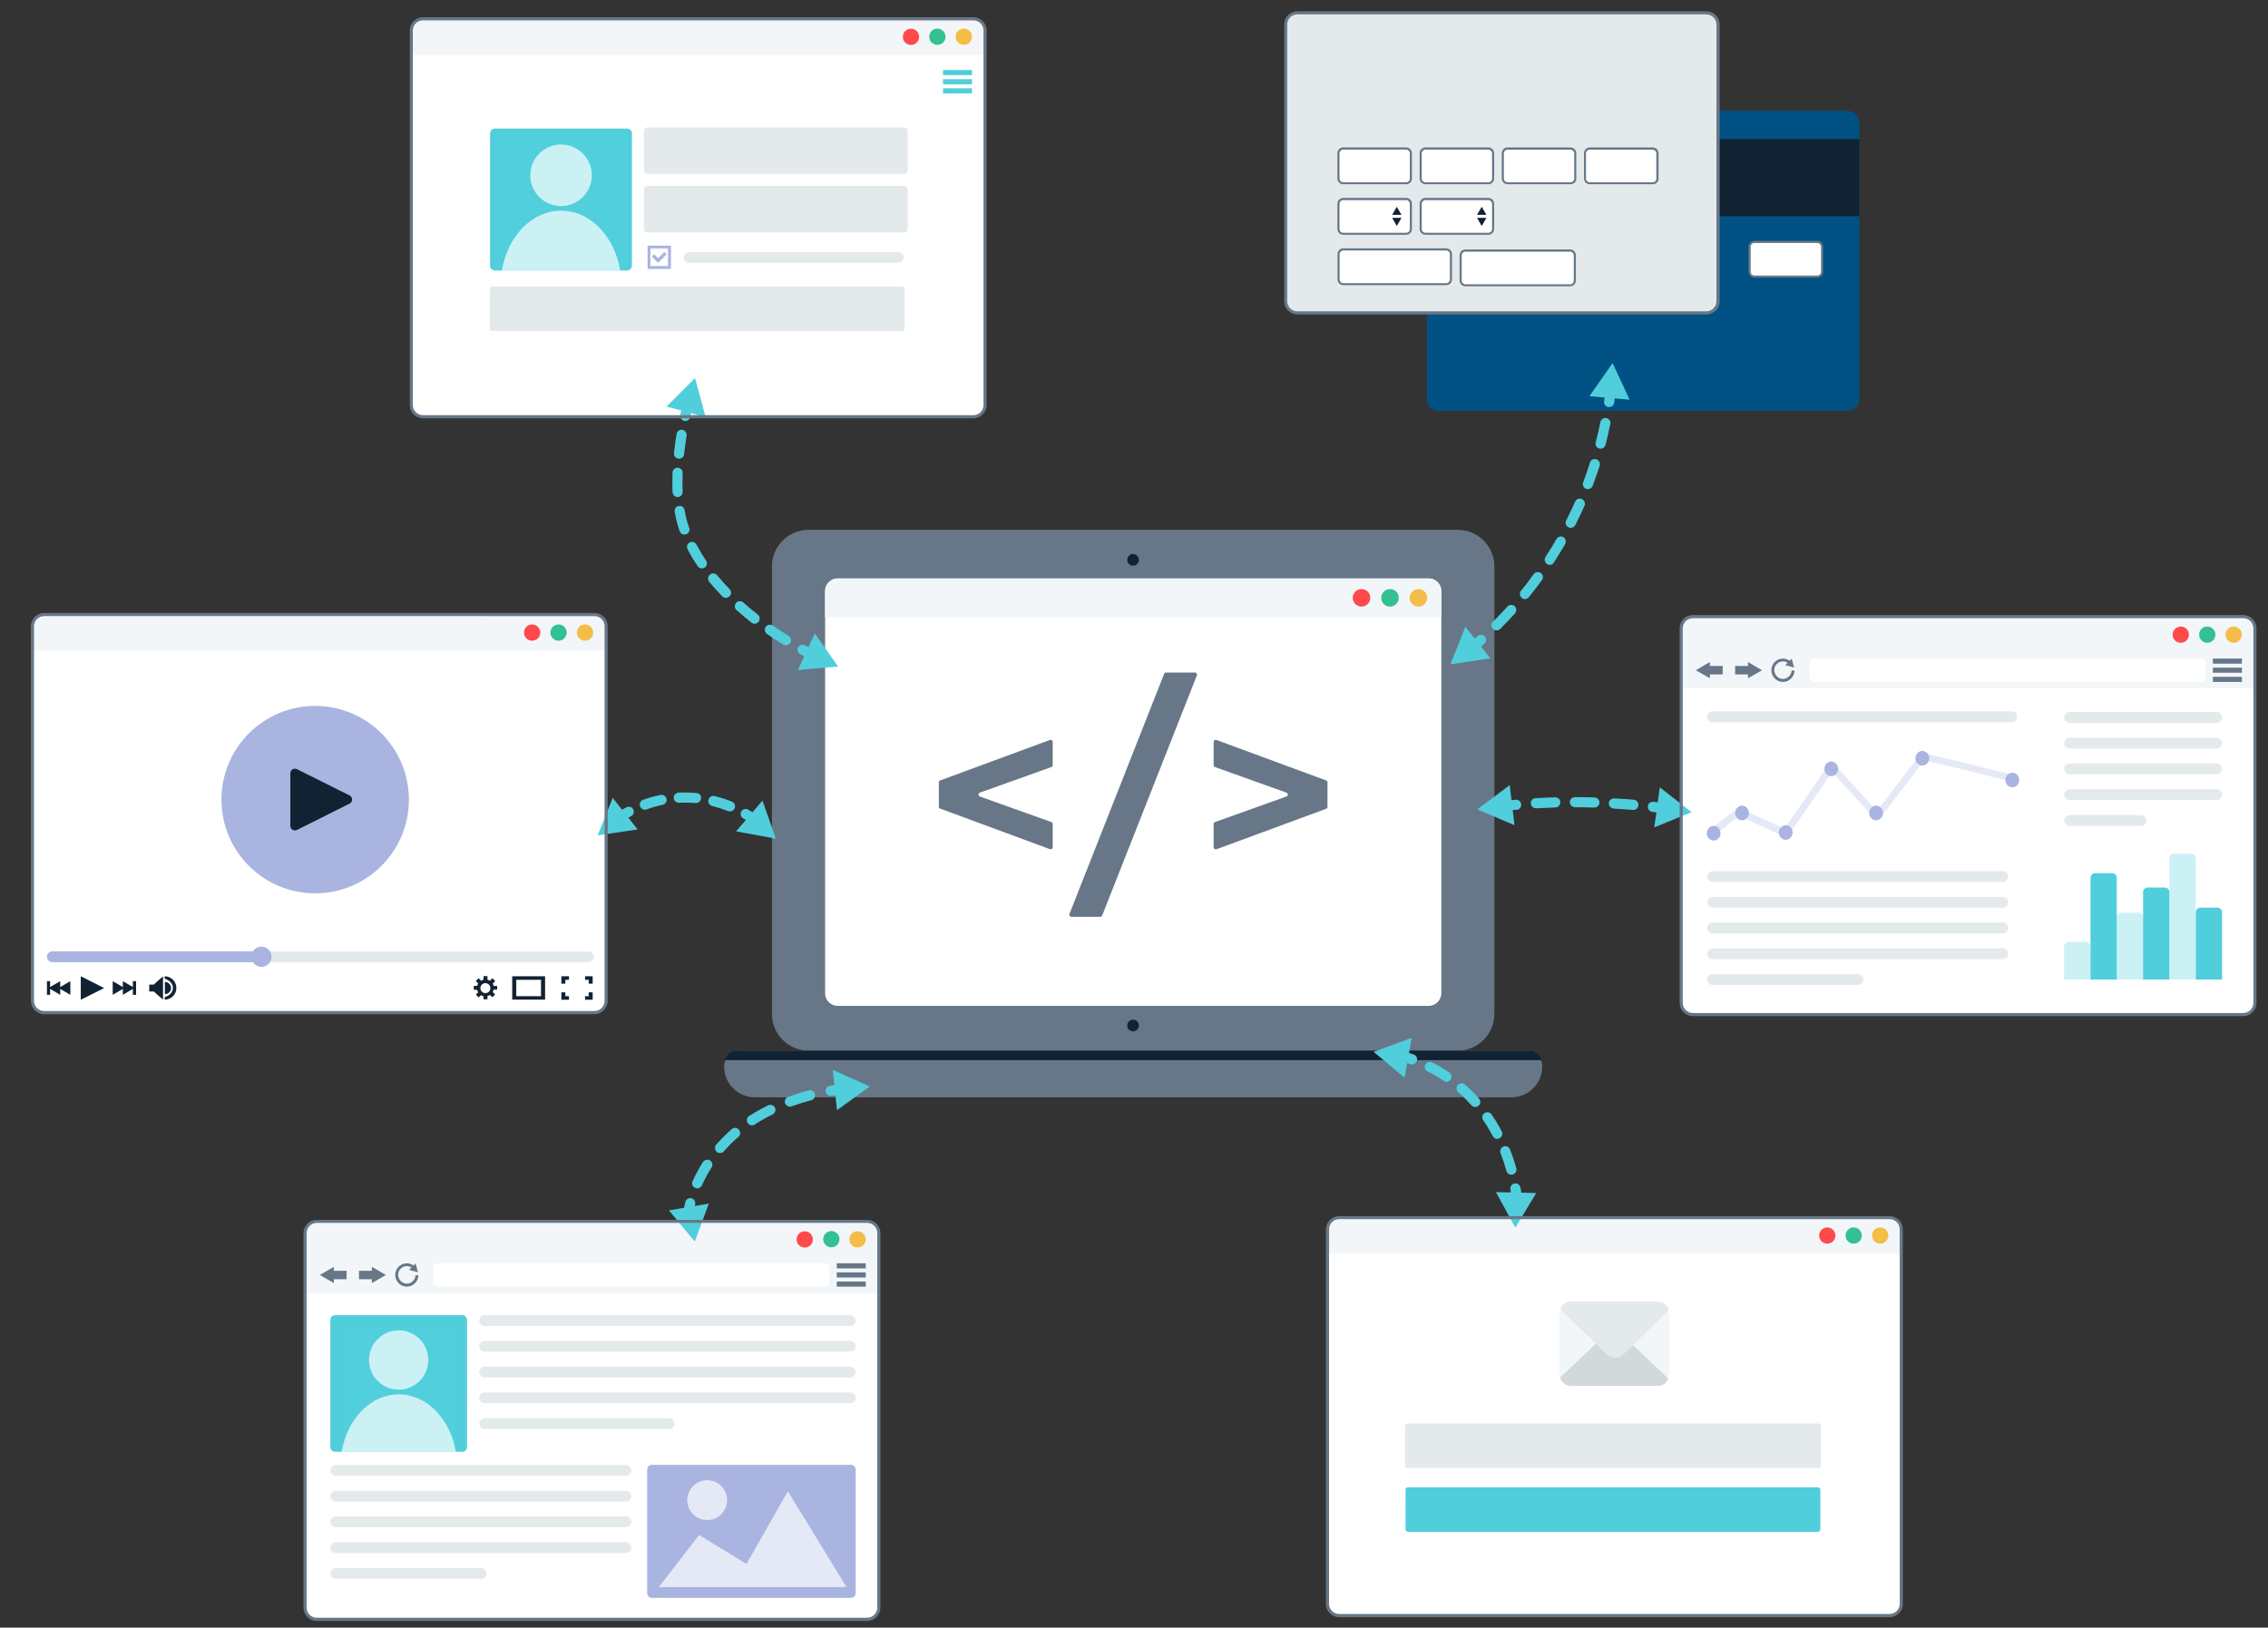
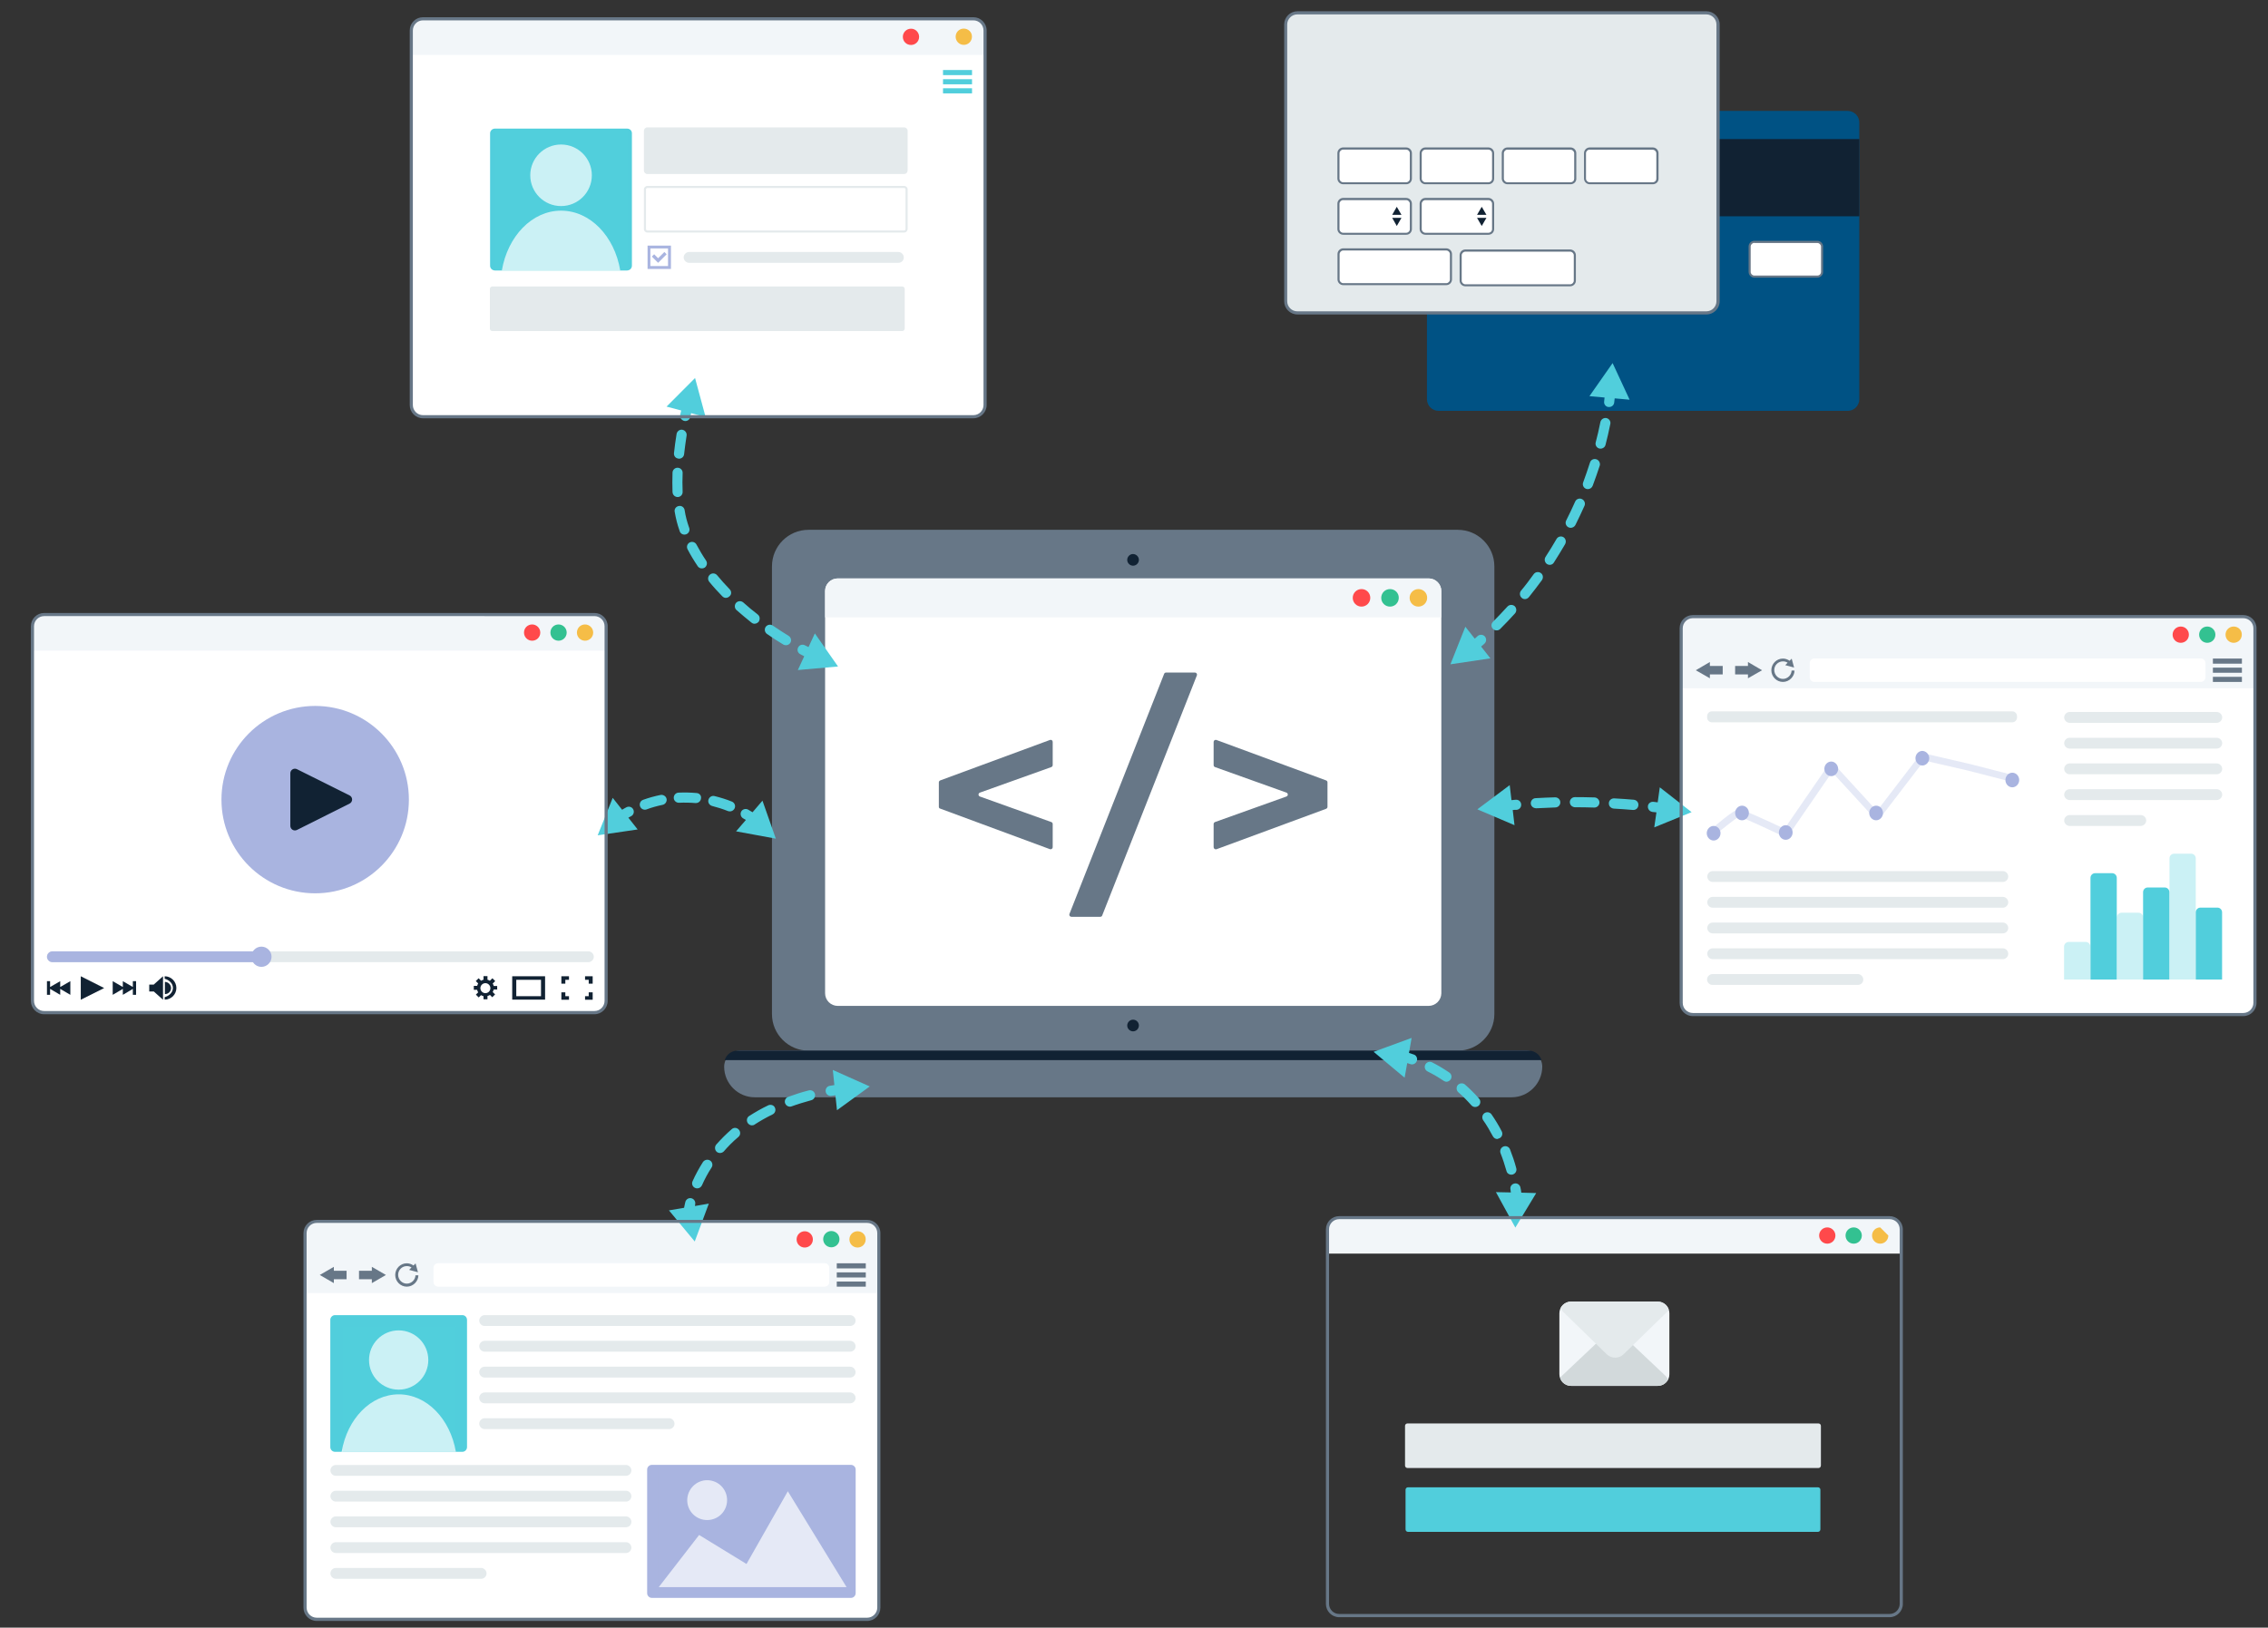
<svg xmlns="http://www.w3.org/2000/svg" version="1.1" id="Layer_1" x="0px" y="0px" viewBox="0 0 2173.2 1560" style="enable-background:new 0 0 2173.2 1560;" xml:space="preserve">
  <rect x="0" y="0" width="2173.2" height="1560" fill="#333333" stroke="none" />
  <style type="text/css">
	.st0{fill:#FFFFFF;}
	.st1{fill:#677787;}
	.st2{fill:#F2F6F9;}
	.st3{fill:#FF494B;}
	.st4{fill:#33C191;}
	.st5{fill:#F5BD47;}
	.st6{fill:#112233;}
	.st7{fill:#E4EAEC;}
	.st8{fill:#A9B4E0;}
	.st9{opacity:0.3;fill:#A9B4E0;}
	.st10{opacity:0.3;fill:#51CEDC;enable-background:new    ;}
	.st11{fill:#51CEDC;}
	.st12{fill:#005284;}
	.st13{opacity:0.3;fill:#A9B4E0;enable-background:new    ;}
	.st14{fill:#D2D9DB;}
</style>
  <g>
    <g>
      <g>
        <path class="st0" d="M569.6,970.6H42.3c-6.2,0-11.2-5-11.2-11.2V600.2c0-6.2,5-11.2,11.2-11.2h527.3c6.2,0,11.2,5,11.2,11.2v359     C580.8,965.5,575.8,970.6,569.6,970.6z" />
        <path class="st1" d="M569.6,971.1H42.3c-6.5,0-11.7-5.3-11.7-11.7V600.2c0-6.5,5.3-11.7,11.7-11.7h527.3     c6.5,0,11.7,5.3,11.7,11.7v359C581.3,965.8,576.1,971.1,569.6,971.1z M42.3,589.5c-5.9,0-10.7,4.8-10.7,10.7v359.1     c0,5.9,4.8,10.7,10.7,10.7h527.3c5.9,0,10.7-4.9,10.7-10.8v-359c0-5.9-4.8-10.7-10.7-10.7H42.3z" />
      </g>
      <path class="st2" d="M569.6,589H42.3c-6.2,0-11.2,5-11.2,11.2v23.4h549.8v-23.4C580.8,594.1,575.8,589,569.6,589z" />
      <path class="st3" d="M517.7,606.3c0,4.4-3.5,7.8-7.8,7.8s-7.8-3.5-7.8-7.8c0-4.4,3.5-7.8,7.8-7.8S517.7,602.1,517.7,606.3z" />
      <path class="st4" d="M535.2,598.5c-4.4,0-7.8,3.5-7.8,7.8c0,4.4,3.5,7.8,7.8,7.8s7.8-3.5,7.8-7.8    C543,602.1,539.6,598.5,535.2,598.5z" />
      <path class="st5" d="M560.6,598.5c-4.4,0-7.8,3.5-7.8,7.8c0,4.4,3.5,7.8,7.8,7.8s7.8-3.5,7.8-7.8    C568.4,602.1,564.9,598.5,560.6,598.5z" />
      <g>
        <polygon class="st6" points="67.4,940.4 57.7,946 57.7,940.4 48,946 48,940.4 45,940.4 45,953.5 48,953.5 48,947.8 57.7,953.5      57.7,947.8 67.4,953.5    " />
        <polygon class="st6" points="127.3,940.4 127.3,946 117.7,940.4 117.7,946 108,940.4 108,953.5 117.7,947.8 117.7,953.5      127.3,947.8 127.3,953.5 130.4,953.5 130.4,940.4    " />
        <polygon class="st6" points="77.4,935.7 99.8,947 77.4,958.2    " />
        <path class="st6" d="M147.4,943.6l8.8-7.9v8.2v6.1v8.2l-8.8-7.9l0,0h-4.4v-6.6h4.4V943.6z M158,941.1v11.7c3.3,0,5.9-2.6,5.9-5.9     C163.8,943.7,161.1,941.1,158,941.1z M157.8,935.7v2.4c4.6,1.2,7.9,4.7,7.9,8.8c0,4.1-3.4,7.6-7.9,8.8v2.4     c6.2,0,11.2-5,11.2-11.2C169,940.8,164,935.7,157.8,935.7z" />
        <path class="st6" d="M490.8,935.7v22.4h31.5v-22.4H490.8z M518.4,954.8h-23.7v-15.7h23.7V954.8z" />
        <path class="st6" d="M537.9,935.7h7.3v3.4h-3.5v3.7h-3.8V935.7z M564.1,954.8h-3.5v3.4h7.3v-7.1h-3.8V954.8z M560.6,935.7v3.4     h3.5v3.7h3.8v-7.1H560.6z M541.7,951.1h-3.8v7.1h7.3v-3.4h-3.5V951.1z" />
        <path class="st6" d="M476.4,948.8V945h-3.3c-0.2-0.8-0.5-1.6-1-2.3l2.4-2.4l-2.7-2.7l-2.4,2.4c-0.7-0.4-1.4-0.8-2.3-1v-3.4h-3.8     v3.4c-0.9,0.2-1.6,0.5-2.3,1l-2.4-2.4l-2.7,2.7l2.3,2.3c-0.4,0.8-0.8,1.5-1,2.3H454v3.8h3.2c0.2,0.9,0.5,1.6,1,2.4l-2.2,2.2     l2.7,2.7l2.2-2.2c0.8,0.4,1.5,0.8,2.4,1v3h3.8v-3.2c0.9-0.2,1.6-0.5,2.4-1l2.2,2.2l2.7-2.7l-2.3-2.3c0.4-0.8,0.8-1.5,1-2.4h3.4     V948.8z M465.1,951.9c-2.6,0-4.8-2.2-4.8-4.8s2.2-4.8,4.8-4.8s4.8,2.2,4.8,4.8S467.8,951.9,465.1,951.9z" />
      </g>
      <path class="st7" d="M563.6,922.2H50.2c-2.8,0-5.2-2.4-5.2-5.2l0,0c0-2.8,2.4-5.2,5.2-5.2h513.6c2.8,0,5.2,2.4,5.2,5.2l0,0    C569,919.8,566.6,922.2,563.6,922.2z" />
      <path class="st8" d="M251.3,922.2H50.2c-2.8,0-5.2-2.4-5.2-5.2l0,0c0-2.8,2.4-5.2,5.2-5.2h201.1c2.8,0,5.2,2.4,5.2,5.2l0,0    C256.5,919.8,254.3,922.2,251.3,922.2z" />
      <path class="st8" d="M260.2,917c0,5.3-4.4,9.7-9.7,9.7s-9.7-4.4-9.7-9.7s4.4-9.7,9.7-9.7S260.2,911.7,260.2,917z" />
      <ellipse class="st8" cx="302" cy="766.4" rx="89.8" ry="89.8" />
      <path class="st6" d="M284.5,737.2l50.5,25.2c3.2,1.6,3.2,6.2,0,7.8l-50.5,25.3c-2.9,1.4-6.3-0.7-6.3-3.9v-50.5    C278.2,737.9,281.6,735.8,284.5,737.2z" />
    </g>
    <g>
      <path class="st0" d="M2149.5,972.4h-527.4c-6.2,0-11.2-5-11.2-11.2v-359c0-6.2,5-11.2,11.2-11.2h527.4c6.2,0,11.2,5,11.2,11.2v359    C2160.7,967.4,2155.7,972.4,2149.5,972.4z" />
      <path class="st2" d="M2149.5,591h-527.4c-6.2,0-11.2,5-11.2,11.2v23.4h549.8v-23.4C2160.7,596.1,2155.7,591,2149.5,591z" />
      <path class="st3" d="M2097.4,608.3c0,4.4-3.5,7.8-7.8,7.8c-4.4,0-7.8-3.5-7.8-7.8s3.5-7.8,7.8-7.8    C2093.9,600.5,2097.4,603.9,2097.4,608.3z" />
      <path class="st4" d="M2115,600.5c-4.4,0-7.8,3.5-7.8,7.8s3.5,7.8,7.8,7.8c4.4,0,7.8-3.5,7.8-7.8S2119.3,600.5,2115,600.5z" />
      <path class="st5" d="M2140.3,600.5c-4.4,0-7.8,3.5-7.8,7.8s3.5,7.8,7.8,7.8c4.4,0,7.8-3.5,7.8-7.8    C2148.2,603.9,2144.7,600.5,2140.3,600.5z" />
      <rect x="1610.9" y="625.1" class="st2" width="549.8" height="34.6" />
      <path class="st0" d="M2108.8,653.6h-370.2c-2.5,0-4.5-2-4.5-4.5v-13.5c0-2.5,2-4.5,4.5-4.5h370.2c2.5,0,4.5,2,4.5,4.5v13.5    C2113.2,651.5,2111.3,653.6,2108.8,653.6z" />
      <g>
        <path class="st1" d="M1716.7,642.6c0,4.2-3.7,8.1-8.3,8.1c-4.6,0-8.3-3.9-8.3-8.5s3.7-8.3,8.3-8.3c1.6,0,3.2,0.4,4.5,1.3     l-2.3,2.3l8.5,2.3l-2.3-8.5l-2,2c-1.9-1.3-4.1-2.1-6.4-2.1c-6.1,0-11.1,5-11.1,11.2c0,6.1,5,11.2,11.1,11.2     c6.1,0,11.1-5.2,11.1-10.9h-2.8V642.6z" />
        <polygon class="st1" points="1624.9,642.4 1638.4,650.1 1638.4,646.4 1650.7,646.4 1650.7,638.3 1638.4,638.3 1638.4,634.5         " />
        <polygon class="st1" points="1688.4,642.4 1674.9,634.5 1674.9,638.3 1662.6,638.3 1662.6,646.4 1674.9,646.4 1674.9,650.1         " />
        <g>
          <rect x="2120.4" y="631.2" class="st1" width="27.8" height="4.9" />
          <rect x="2120.4" y="639.9" class="st1" width="27.8" height="4.9" />
          <rect x="2120.4" y="648.7" class="st1" width="27.8" height="4.9" />
        </g>
      </g>
      <path class="st7" d="M1928.2,692.3h-287.9c-2.5,0-4.5-2.1-4.5-4.5v-1.5c0-2.5,2.1-4.5,4.5-4.5h287.9c2.5,0,4.5,2.1,4.5,4.5v1.5    C1932.7,690.3,1930.6,692.3,1928.2,692.3z" />
      <path class="st9" d="M1711,802.2c-0.4,0-1-0.1-1.4-0.3c-15.7-7.4-38.8-18-43.1-19.3c-3,1.4-14.7,10.7-24.2,18.7    c-1.4,1.2-3.5,1-4.6-0.4c-1.2-1.4-1-3.6,0.4-4.8c23.7-20.5,27-20.5,28.2-20.5c3.2,0,24.8,9.9,43.6,18.7l42.4-61.6    c0.5-0.9,1.4-1.3,2.5-1.4c1-0.1,2,0.3,2.6,1.1l41.1,44.9l41.4-54.1c0.8-1,2.1-1.5,3.3-1.2l43.7,10.1l43.8,11.2    c1.7,0.4,2.8,2.3,2.4,4c-0.4,1.9-2.2,2.9-4,2.4l-43.7-11.2l-41.6-9.6l-42.5,55.5c-0.5,0.8-1.5,1.2-2.4,1.3c-1,0-1.9-0.3-2.5-1.1    l-40.9-44.6l-41.6,60.5C1713,801.8,1711.9,802.2,1711,802.2z" />
      <g>
        <g>
          <path class="st8" d="M1648.6,798.6c0,3.8-3,7-6.6,7s-6.6-3.2-6.6-7s3-7,6.6-7S1648.6,794.7,1648.6,798.6z" />
          <path class="st8" d="M1675.8,779.2c0,3.8-3,7-6.6,7c-3.7,0-6.6-3.2-6.6-7s3-7,6.6-7C1672.8,772.2,1675.8,775.2,1675.8,779.2z" />
          <path class="st8" d="M1717.7,797.9c0,3.8-3,7-6.6,7c-3.7,0-6.6-3.2-6.6-7c0-3.8,3-7,6.6-7      C1714.7,790.9,1717.7,794.1,1717.7,797.9z" />
          <path class="st8" d="M1761.3,736.9c0,3.8-3,7-6.6,7c-3.7,0-6.6-3.2-6.6-7c0-3.8,3-7,6.6-7      C1758.2,729.9,1761.3,733.1,1761.3,736.9z" />
          <path class="st8" d="M1804.3,779.2c0,3.8-3,7-6.6,7s-6.6-3.2-6.6-7s3-7,6.6-7S1804.3,775.2,1804.3,779.2z" />
          <path class="st8" d="M1848.6,726.7c0,3.8-3,7-6.6,7c-3.7,0-6.6-3.2-6.6-7s3-7,6.6-7C1845.5,719.8,1848.6,722.9,1848.6,726.7z" />
          <path class="st8" d="M1934.8,747.6c0,3.8-3,7-6.6,7c-3.7,0-6.6-3.2-6.6-7s3-7,6.6-7C1931.8,740.6,1934.8,743.7,1934.8,747.6z" />
        </g>
      </g>
      <g>
        <g>
          <path class="st7" d="M1919.1,845.3h-278c-2.8,0-5.2-2.4-5.2-5.2l0,0c0-2.8,2.4-5.2,5.2-5.2h278c2.8,0,5.2,2.4,5.2,5.2l0,0      C1924.3,843,1921.9,845.3,1919.1,845.3z" />
          <path class="st7" d="M1919.1,870h-278c-2.8,0-5.2-2.4-5.2-5.2l0,0c0-2.8,2.4-5.2,5.2-5.2h278c2.8,0,5.2,2.4,5.2,5.2l0,0      C1924.3,867.6,1921.9,870,1919.1,870z" />
          <path class="st7" d="M1919.1,894.6h-278c-2.8,0-5.2-2.4-5.2-5.2l0,0c0-2.8,2.4-5.2,5.2-5.2h278c2.8,0,5.2,2.4,5.2,5.2l0,0      C1924.3,892.3,1921.9,894.6,1919.1,894.6z" />
          <path class="st7" d="M1919.1,919.3h-278c-2.8,0-5.2-2.4-5.2-5.2l0,0c0-2.8,2.4-5.2,5.2-5.2h278c2.8,0,5.2,2.4,5.2,5.2l0,0      C1924.3,917,1921.9,919.3,1919.1,919.3z" />
          <path class="st7" d="M1780.2,944h-139.3c-2.8,0-5.2-2.4-5.2-5.2l0,0c0-2.8,2.4-5.2,5.2-5.2h139.3c2.8,0,5.2,2.4,5.2,5.2l0,0      C1785.5,941.6,1783.2,944,1780.2,944z" />
        </g>
      </g>
      <g>
        <g>
          <path class="st7" d="M2124.1,692.8h-141c-2.8,0-5.2-2.4-5.2-5.2l0,0c0-2.8,2.4-5.2,5.2-5.2h141c2.8,0,5.2,2.4,5.2,5.2l0,0      C2129.3,690.4,2126.9,692.8,2124.1,692.8z" />
          <path class="st7" d="M2124.1,717.5h-141c-2.8,0-5.2-2.4-5.2-5.2l0,0c0-2.8,2.4-5.2,5.2-5.2h141c2.8,0,5.2,2.4,5.2,5.2l0,0      C2129.3,715.1,2126.9,717.5,2124.1,717.5z" />
          <path class="st7" d="M2124.1,742.1h-141c-2.8,0-5.2-2.4-5.2-5.2l0,0c0-2.8,2.4-5.2,5.2-5.2h141c2.8,0,5.2,2.4,5.2,5.2l0,0      C2129.3,739.8,2126.9,742.1,2124.1,742.1z" />
          <path class="st7" d="M2124.1,766.8h-141c-2.8,0-5.2-2.4-5.2-5.2l0,0c0-2.8,2.4-5.2,5.2-5.2h141c2.8,0,5.2,2.4,5.2,5.2l0,0      C2129.3,764.4,2126.9,766.8,2124.1,766.8z" />
          <path class="st7" d="M2051.3,791.6h-68.2c-2.8,0-5.2-2.4-5.2-5.2l0,0c0-2.8,2.4-5.2,5.2-5.2h68.2c2.8,0,5.2,2.4,5.2,5.2l0,0      C2056.5,789.2,2054.1,791.6,2051.3,791.6z" />
        </g>
      </g>
      <g>
        <g>
          <path class="st10" d="M2104.1,938.8h-25.3V822.7c0-2.5,2-4.5,4.5-4.5h16.2c2.5,0,4.5,2,4.5,4.5v116.1H2104.1z" />
          <path class="st10" d="M2003.1,938.8h-25.3v-31.5c0-2.5,2-4.5,4.5-4.5h16.2c2.5,0,4.5,2,4.5,4.5v31.5H2003.1z" />
          <path class="st10" d="M2053.7,938.8h-25.3v-59.5c0-2.5,2-4.5,4.5-4.5h16.2c2.5,0,4.5,2,4.5,4.5v59.5H2053.7z" />
        </g>
      </g>
      <g>
        <path class="st11" d="M2028.4,938.8h-25.3v-97.4c0-2.5,2-4.5,4.5-4.5h16.2c2.5,0,4.5,2,4.5,4.5v97.4H2028.4z" />
        <path class="st11" d="M2078.8,938.8h-25.3v-83.7c0-2.5,2-4.5,4.5-4.5h16.2c2.5,0,4.5,2,4.5,4.5v83.7H2078.8z" />
        <path class="st11" d="M2129.3,938.8h-25.3v-64.4c0-2.5,2-4.5,4.5-4.5h16.2c2.5,0,4.5,2,4.5,4.5v64.4H2129.3z" />
      </g>
    </g>
    <g>
      <path class="st0" d="M932.7,399.4H405.3c-6.2,0-11.2-5-11.2-11.2v-359c0-6.2,5-11.2,11.2-11.2h527.4c6.2,0,11.2,5,11.2,11.2v359    C943.9,394.4,938.9,399.4,932.7,399.4z" />
      <path class="st2" d="M932.7,18H405.3c-6.2,0-11.2,5-11.2,11.2v23.4h549.8V29.2C943.9,23.1,938.9,18,932.7,18z" />
      <path class="st3" d="M880.7,35.3c0,4.4-3.5,7.8-7.8,7.8c-4.4,0-7.8-3.5-7.8-7.8s3.5-7.8,7.8-7.8C877.1,27.4,880.7,31,880.7,35.3z" />
-       <path class="st4" d="M898.2,27.4c-4.4,0-7.8,3.5-7.8,7.8s3.5,7.8,7.8,7.8c4.4,0,7.8-3.5,7.8-7.8C906.1,31,902.5,27.4,898.2,27.4z" />
      <path class="st5" d="M923.5,27.4c-4.4,0-7.8,3.5-7.8,7.8s3.5,7.8,7.8,7.8c4.4,0,7.8-3.5,7.8-7.8C931.5,31,927.9,27.4,923.5,27.4z" />
      <g>
        <rect x="903.6" y="67.1" class="st11" width="27.8" height="4.9" />
        <rect x="903.6" y="75.9" class="st11" width="27.8" height="4.9" />
        <rect x="903.6" y="84.6" class="st11" width="27.8" height="4.9" />
      </g>
      <g>
        <path class="st7" d="M866.4,165.8H620.3c-1.2,0-2.3-1-2.3-2.3v-38.1c0-1.2,1-2.3,2.3-2.3h246.1c1.2,0,2.3,1,2.3,2.3v38.1     C868.5,164.9,867.6,165.8,866.4,165.8z" />
        <path class="st7" d="M866.4,166.8H620.3c-1.8,0-3.3-1.5-3.3-3.3v-38.1c0-1.8,1.5-3.3,3.3-3.3h246.1c1.8,0,3.3,1.5,3.3,3.3v38.1     C869.5,165.5,868.1,166.8,866.4,166.8z M620.3,124.2c-0.8,0-1.3,0.7-1.3,1.3v38.1c0,0.8,0.7,1.3,1.3,1.3h246.1     c0.7,0,1.2-0.6,1.3-1.4l0-38c0-0.8-0.7-1.3-1.3-1.3H620.3z" />
      </g>
      <g>
-         <path class="st7" d="M866.4,221.9H620.3c-1.2,0-2.3-1-2.3-2.3v-38.1c0-1.2,1-2.3,2.3-2.3h246.1c1.2,0,2.3,1,2.3,2.3v38.1     C868.5,220.9,867.6,221.9,866.4,221.9z" />
        <path class="st7" d="M866.4,222.9H620.3c-1.8,0-3.3-1.5-3.3-3.3v-38.1c0-1.8,1.5-3.3,3.3-3.3h246.1c1.8,0,3.3,1.5,3.3,3.3v38.1     C869.5,221.6,868.1,222.9,866.4,222.9z M620.3,180.2c-0.8,0-1.3,0.7-1.3,1.3v38.1c0,0.8,0.7,1.3,1.3,1.3h246.1     c0.7,0,1.2-0.6,1.3-1.4l0-38c0-0.8-0.7-1.3-1.3-1.3H620.3z" />
      </g>
      <path class="st7" d="M864.6,317.3H471.7c-1.2,0-2.3-1-2.3-2.3v-38.1c0-1.2,1-2.3,2.3-2.3h392.9c1.2,0,2.3,1,2.3,2.3V315    C866.8,316.3,865.8,317.3,864.6,317.3z" />
      <path class="st8" d="M620.5,235.4v22.4h22.4v-22.4H620.5z M640.1,255h-16.9v-16.9h16.9V255z M630.6,251.9l-6-6l2.2-2.2l3.8,3.8    l6-6l2.2,2.2L630.6,251.9L630.6,251.9L630.6,251.9z" />
      <path class="st7" d="M860.8,251.9H660.3c-2.8,0-5.2-2.4-5.2-5.2l0,0c0-2.8,2.4-5.2,5.2-5.2h200.5c2.8,0,5.2,2.4,5.2,5.2l0,0    C866.1,249.6,863.7,251.9,860.8,251.9z" />
      <rect x="473.8" y="123.2" class="st0" width="127.4" height="136.1" />
      <path class="st11" d="M601.1,123.3h-127c-2.5,0-4.5,2.1-4.5,4.5v126.9c0,2.5,2.1,4.5,4.5,4.5H601c2.5,0,4.5-2.1,4.5-4.5V127.7    C605.5,125.2,603.5,123.3,601.1,123.3z M537.6,138.5c16.3,0,29.5,13.2,29.5,29.5s-13.2,29.5-29.5,29.5s-29.5-13.2-29.5-29.5    S521.3,138.5,537.6,138.5z M593.9,259.1H481.3c-0.1,0-0.3,0-0.4,0c5.6-32.7,28.9-57.2,56.7-57.2c27.9,0,51.2,24.5,56.7,57.2    C594.2,259.1,594,259.1,593.9,259.1z" />
      <rect x="473.8" y="123.2" class="st10" width="127.4" height="136.1" />
    </g>
    <g>
      <path class="st12" d="M1770.4,393.8h-391.9c-6.2,0-11.2-5-11.2-11.2V117.5c0-6.2,5-11.2,11.2-11.2h391.9c6.2,0,11.2,5,11.2,11.2    v265.1C1781.6,388.8,1776.6,393.8,1770.4,393.8z" />
      <rect x="1367.3" y="133.3" class="st6" width="414.3" height="74" />
      <g>
        <path class="st7" d="M1635.1,299.9h-391.9c-6.2,0-11.2-5-11.2-11.2V23.5c0-6.2,5-11.2,11.2-11.2h391.9c6.2,0,11.2,5,11.2,11.2     v265.2C1646.3,294.8,1641.3,299.9,1635.1,299.9z" />
        <path class="st1" d="M1635.1,301.4h-391.9c-7,0-12.7-5.7-12.7-12.7V23.5c0-7,5.7-12.7,12.7-12.7h391.9c7,0,12.7,5.7,12.7,12.7     v265.2C1647.8,295.7,1642.1,301.4,1635.1,301.4z M1243.1,13.8c-5.4,0-9.7,4.4-9.7,9.7v265.2c0,5.4,4.4,9.7,9.7,9.7h391.9     c5.4,0,9.7-4.4,9.7-9.7V23.5c0-5.4-4.4-9.7-9.7-9.7H1243.1z" />
      </g>
      <g>
        <g>
          <path class="st0" d="M1741.4,265.1H1681c-2.5,0-4.5-2.1-4.5-4.5v-24.3c0-2.5,2.1-4.5,4.5-4.5h60.4c2.5,0,4.5,2.1,4.5,4.5v24.3      C1746,263,1743.9,265.1,1741.4,265.1z" />
          <path class="st1" d="M1741.4,266.1H1681c-3,0-5.5-2.5-5.5-5.5v-24.3c0-3,2.5-5.5,5.5-5.5h60.4c3,0,5.5,2.5,5.5,5.5v24.3      c0.1,1.4-0.5,2.7-1.5,3.7C1744.4,265.4,1742.9,266.1,1741.4,266.1z M1681,232.8c-1.9,0-3.5,1.6-3.5,3.5v24.3      c0,1.9,1.6,3.5,3.5,3.5h60.4c1,0,1.9-0.4,2.6-1.1c0.6-0.7,0.9-1.5,0.9-2.3l0-24.3c0-1.9-1.6-3.5-3.5-3.5H1681z" />
        </g>
        <g>
          <path class="st0" d="M1347.5,175.6H1287c-2.5,0-4.5-2.1-4.5-4.5v-24.3c0-2.5,2.1-4.5,4.5-4.5h60.4c2.5,0,4.5,2.1,4.5,4.5v24.3      C1351.9,173.7,1350,175.6,1347.5,175.6z" />
          <path class="st1" d="M1347.5,176.6H1287c-3,0-5.5-2.5-5.5-5.5v-24.3c0-3,2.5-5.5,5.5-5.5h60.4c3,0,5.5,2.5,5.5,5.5v24.3      C1352.9,174.2,1350.5,176.6,1347.5,176.6z M1287,143.4c-1.9,0-3.5,1.6-3.5,3.5v24.3c0,1.9,1.6,3.5,3.5,3.5h60.4      c1.9,0,3.5-1.5,3.5-3.5v-24.3c0-1.9-1.6-3.5-3.5-3.5H1287z" />
        </g>
        <g>
          <path class="st0" d="M1426.2,175.6h-60.4c-2.5,0-4.5-2.1-4.5-4.5v-24.3c0-2.5,2.1-4.5,4.5-4.5h60.4c2.5,0,4.5,2.1,4.5,4.5v24.3      C1430.7,173.7,1428.7,175.6,1426.2,175.6z" />
          <path class="st1" d="M1426.2,176.6h-60.4c-3,0-5.5-2.5-5.5-5.5v-24.3c0-3,2.5-5.5,5.5-5.5h60.4c3,0,5.5,2.5,5.5,5.5v24.3      C1431.7,174.2,1429.3,176.6,1426.2,176.6z M1365.8,143.4c-1.9,0-3.5,1.6-3.5,3.5v24.3c0,1.9,1.6,3.5,3.5,3.5h60.4      c1.9,0,3.5-1.5,3.5-3.5v-24.3c0-1.9-1.6-3.5-3.5-3.5H1365.8z" />
        </g>
        <g>
          <path class="st0" d="M1347.5,224H1287c-2.5,0-4.5-2.1-4.5-4.5v-24.3c0-2.5,2.1-4.5,4.5-4.5h60.4c2.5,0,4.5,2.1,4.5,4.5v24.3      C1351.9,222,1350,224,1347.5,224z" />
          <path class="st1" d="M1347.5,225H1287c-3,0-5.5-2.5-5.5-5.5v-24.3c0-3,2.5-5.5,5.5-5.5h60.4c3,0,5.5,2.5,5.5,5.5v24.3      C1352.9,222.6,1350.5,225,1347.5,225z M1287,191.8c-1.9,0-3.5,1.6-3.5,3.5v24.3c0,1.9,1.6,3.5,3.5,3.5h60.4      c1.9,0,3.5-1.5,3.5-3.5v-24.3c0-1.9-1.6-3.5-3.5-3.5H1287z" />
        </g>
        <g>
          <path class="st0" d="M1426.2,224h-60.4c-2.5,0-4.5-2.1-4.5-4.5v-24.3c0-2.5,2.1-4.5,4.5-4.5h60.4c2.5,0,4.5,2.1,4.5,4.5v24.3      C1430.7,222,1428.7,224,1426.2,224z" />
          <path class="st1" d="M1426.2,225h-60.4c-3,0-5.5-2.5-5.5-5.5v-24.3c0-3,2.5-5.5,5.5-5.5h60.4c3,0,5.5,2.5,5.5,5.5v24.3      C1431.7,222.6,1429.3,225,1426.2,225z M1365.8,191.8c-1.9,0-3.5,1.6-3.5,3.5v24.3c0,1.9,1.6,3.5,3.5,3.5h60.4      c1.9,0,3.5-1.5,3.5-3.5v-24.3c0-1.9-1.6-3.5-3.5-3.5H1365.8z" />
        </g>
        <g>
          <g>
            <path class="st0" d="M1385.8,272.3h-98.7c-2.5,0-4.5-2.1-4.5-4.5v-24.3c0-2.5,2.1-4.5,4.5-4.5h98.7c2.5,0,4.5,2.1,4.5,4.5v24.3       C1390.3,270.4,1388.2,272.3,1385.8,272.3z" />
            <path class="st1" d="M1385.8,273.3h-98.7c-3,0-5.5-2.5-5.5-5.5v-24.3c0-3,2.5-5.5,5.5-5.5h98.7c3,0,5.5,2.5,5.5,5.5v24.3       C1391.3,270.9,1388.8,273.3,1385.8,273.3z M1287.1,240.1c-1.9,0-3.5,1.6-3.5,3.5v24.3c0,1.9,1.6,3.5,3.5,3.5h98.7       c1.9,0,3.5-1.6,3.5-3.5v-24.3c0-1.9-1.6-3.5-3.5-3.5H1287.1z" />
          </g>
          <g>
            <path class="st0" d="M1504.5,273.4h-100.4c-2.5,0-4.5-2.1-4.5-4.5v-24.3c0-2.5,2.1-4.5,4.5-4.5h100.4c2.5,0,4.5,2.1,4.5,4.5       V269C1509,271.4,1507,273.4,1504.5,273.4z" />
            <path class="st1" d="M1504.5,274.4h-100.4c-3,0-5.5-2.5-5.5-5.5v-24.3c0-3,2.5-5.5,5.5-5.5h100.4c3,0,5.5,2.5,5.5,5.5V269       C1510,272,1507.5,274.4,1504.5,274.4z M1404.1,241.2c-1.9,0-3.5,1.6-3.5,3.5V269c0,1.9,1.6,3.5,3.5,3.5h100.4       c1.9,0,3.5-1.6,3.5-3.5v-24.3c0-1.9-1.6-3.5-3.5-3.5H1404.1z" />
          </g>
        </g>
        <g>
          <path class="st0" d="M1504.9,175.6h-60.4c-2.5,0-4.5-2.1-4.5-4.5v-24.3c0-2.5,2.1-4.5,4.5-4.5h60.4c2.5,0,4.5,2.1,4.5,4.5v24.3      C1509.5,173.7,1507.4,175.6,1504.9,175.6z" />
          <path class="st1" d="M1504.9,176.6h-60.4c-3,0-5.5-2.5-5.5-5.5v-24.3c0-3,2.5-5.5,5.5-5.5h60.4c3,0,5.5,2.5,5.5,5.5v24.3      c0.1,1.4-0.4,2.7-1.4,3.8C1507.9,176,1506.5,176.6,1504.9,176.6z M1444.5,143.4c-1.9,0-3.5,1.6-3.5,3.5v24.3      c0,1.9,1.6,3.5,3.5,3.5h60.4c1,0,1.9-0.4,2.6-1.1c0.6-0.6,0.9-1.5,0.9-2.3l0-24.3c0-1.9-1.6-3.5-3.5-3.5H1444.5z" />
        </g>
        <g>
          <path class="st0" d="M1583.7,175.6h-60.4c-2.5,0-4.5-2.1-4.5-4.5v-24.3c0-2.5,2.1-4.5,4.5-4.5h60.4c2.5,0,4.5,2.1,4.5,4.5v24.3      C1588.2,173.7,1586.2,175.6,1583.7,175.6z" />
          <path class="st1" d="M1583.7,176.6h-60.4c-3,0-5.5-2.5-5.5-5.5v-24.3c0-3,2.5-5.5,5.5-5.5h60.4c3,0,5.5,2.5,5.5,5.5v24.3      c0.1,1.4-0.4,2.7-1.4,3.8C1586.7,176,1585.2,176.6,1583.7,176.6z M1523.2,143.4c-1.9,0-3.5,1.6-3.5,3.5v24.3      c0,1.9,1.6,3.5,3.5,3.5h60.4c1,0,1.9-0.4,2.6-1.1c0.6-0.6,0.9-1.5,0.9-2.3l0-24.3c0-1.9-1.6-3.5-3.5-3.5H1523.2z" />
        </g>
      </g>
      <g>
        <g>
          <g>
            <polygon class="st6" points="1338.4,216.6 1334,208.8 1342.9,208.8      " />
            <polygon class="st6" points="1338.4,198.2 1334,205.9 1342.9,205.9      " />
          </g>
          <g>
            <polygon class="st6" points="1419.8,216.6 1415.3,208.8 1424.3,208.8      " />
            <polygon class="st6" points="1419.8,198.2 1415.3,205.9 1424.3,205.9      " />
          </g>
        </g>
      </g>
    </g>
    <g>
      <path class="st0" d="M830.9,1552.1H303.5c-6.2,0-11.2-5-11.2-11.2v-359c0-6.2,5-11.2,11.2-11.2h527.4c6.2,0,11.2,5,11.2,11.2v359    C842.1,1547.1,837.1,1552.1,830.9,1552.1z" />
      <path class="st2" d="M830.9,1170.6H303.5c-6.2,0-11.2,5-11.2,11.2v23.4h549.8v-23.4C842.1,1175.8,837.1,1170.6,830.9,1170.6z" />
      <path class="st3" d="M778.9,1187.9c0,4.4-3.5,7.8-7.8,7.8c-4.4,0-7.8-3.5-7.8-7.8s3.5-7.8,7.8-7.8    C775.3,1180.1,778.9,1183.6,778.9,1187.9z" />
      <ellipse transform="matrix(0.39 -0.921 0.921 0.39 -608.16 1457.848)" class="st4" cx="796.4" cy="1188" rx="7.8" ry="7.8" />
      <path class="st5" d="M821.7,1180.1c-4.4,0-7.8,3.5-7.8,7.8c0,4.4,3.5,7.8,7.8,7.8c4.4,0,7.8-3.5,7.8-7.8    C829.7,1183.6,826.1,1180.1,821.7,1180.1z" />
      <rect x="292.3" y="1204.7" class="st2" width="549.8" height="34.6" />
      <path class="st0" d="M790.1,1233.2H419.9c-2.5,0-4.5-2-4.5-4.5v-13.5c0-2.5,2-4.5,4.5-4.5h370.2c2.5,0,4.5,2,4.5,4.5v13.5    C794.7,1231.2,792.6,1233.2,790.1,1233.2z" />
      <g>
        <path class="st1" d="M398.1,1222.2c0,4.2-3.7,8.1-8.3,8.1c-4.6,0-8.3-3.9-8.3-8.5s3.7-8.3,8.3-8.3c1.6,0,3.2,0.4,4.5,1.3     l-2.3,2.3l8.5,2.3l-2.3-8.5l-2,2c-1.9-1.3-4.1-2.1-6.4-2.1c-6.1,0-11.1,5-11.1,11.2c0,6.1,5,11.2,11.1,11.2     c6.1,0,11.1-5.2,11.1-10.9h-2.8V1222.2z" />
        <polygon class="st1" points="306.4,1222 319.9,1229.8 319.9,1226.1 332.1,1226.1 332.1,1218 319.9,1218 319.9,1214.2    " />
        <polygon class="st1" points="369.8,1222 356.3,1214.2 356.3,1218 344,1218 344,1226.1 356.3,1226.1 356.3,1229.8    " />
        <g>
          <rect x="801.8" y="1210.8" class="st1" width="27.8" height="4.9" />
          <rect x="801.8" y="1219.5" class="st1" width="27.8" height="4.9" />
          <rect x="801.8" y="1228.3" class="st1" width="27.8" height="4.9" />
        </g>
      </g>
      <g>
        <g>
          <path class="st7" d="M814.6,1270.9H464.4c-2.8,0-5.2-2.4-5.2-5.2l0,0c0-2.8,2.4-5.2,5.2-5.2h350.2c2.8,0,5.2,2.4,5.2,5.2l0,0      C819.9,1268.5,817.5,1270.9,814.6,1270.9z" />
          <path class="st7" d="M814.6,1295.5H464.4c-2.8,0-5.2-2.4-5.2-5.2l0,0c0-2.8,2.4-5.2,5.2-5.2h350.2c2.8,0,5.2,2.4,5.2,5.2l0,0      C819.9,1293.2,817.5,1295.5,814.6,1295.5z" />
          <path class="st7" d="M814.6,1320.3H464.4c-2.8,0-5.2-2.4-5.2-5.2l0,0c0-2.8,2.4-5.2,5.2-5.2h350.2c2.8,0,5.2,2.4,5.2,5.2l0,0      C819.9,1318,817.5,1320.3,814.6,1320.3z" />
          <path class="st7" d="M814.6,1345H464.4c-2.8,0-5.2-2.4-5.2-5.2l0,0c0-2.8,2.4-5.2,5.2-5.2h350.2c2.8,0,5.2,2.4,5.2,5.2l0,0      C819.9,1342.6,817.5,1345,814.6,1345z" />
          <path class="st7" d="M641.2,1369.7H464.4c-2.8,0-5.2-2.4-5.2-5.2l0,0c0-2.8,2.4-5.2,5.2-5.2h176.7c2.8,0,5.2,2.4,5.2,5.2l0,0      C646.4,1367.3,644,1369.7,641.2,1369.7z" />
        </g>
      </g>
      <g>
        <g>
          <path class="st7" d="M599.8,1414.5h-278c-2.8,0-5.2-2.4-5.2-5.2l0,0c0-2.8,2.4-5.2,5.2-5.2h278c2.8,0,5.2,2.4,5.2,5.2l0,0      C605,1412.1,602.7,1414.5,599.8,1414.5z" />
          <path class="st7" d="M599.8,1439.2h-278c-2.8,0-5.2-2.4-5.2-5.2l0,0c0-2.8,2.4-5.2,5.2-5.2h278c2.8,0,5.2,2.4,5.2,5.2l0,0      C605,1436.8,602.7,1439.2,599.8,1439.2z" />
          <path class="st7" d="M599.8,1463.8h-278c-2.8,0-5.2-2.4-5.2-5.2l0,0c0-2.8,2.4-5.2,5.2-5.2h278c2.8,0,5.2,2.4,5.2,5.2l0,0      C605,1461.5,602.7,1463.8,599.8,1463.8z" />
          <path class="st7" d="M599.8,1488.5h-278c-2.8,0-5.2-2.4-5.2-5.2l0,0c0-2.8,2.4-5.2,5.2-5.2h278c2.8,0,5.2,2.4,5.2,5.2l0,0      C605,1486.1,602.7,1488.5,599.8,1488.5z" />
          <path class="st7" d="M461,1513.2H321.8c-2.8,0-5.2-2.4-5.2-5.2l0,0c0-2.8,2.4-5.2,5.2-5.2H461c2.8,0,5.2,2.4,5.2,5.2l0,0      C466.3,1510.8,463.9,1513.2,461,1513.2z" />
        </g>
      </g>
      <path class="st11" d="M443,1260.5H321c-2.5,0-4.5,2.1-4.5,4.5v122c0,2.5,2.1,4.5,4.5,4.5h122c2.5,0,4.5-2.1,4.5-4.5v-122    C447.4,1262.4,445.5,1260.5,443,1260.5z M382,1275.1c15.7,0,28.4,12.7,28.4,28.4c0,15.7-12.7,28.4-28.4,28.4    c-15.7,0-28.4-12.7-28.4-28.4C353.6,1287.8,366.3,1275.1,382,1275.1z M436.2,1391.4H327.8c-0.1,0-0.3,0-0.4,0    c5.3-31.5,27.8-55,54.7-55s49.3,23.6,54.7,55C436.5,1391.3,436.4,1391.4,436.2,1391.4z" />
      <path class="st8" d="M815.4,1404H624.6c-2.5,0-4.5,2.1-4.5,4.5V1527c0,2.5,2.1,4.5,4.5,4.5h190.8c2.5,0,4.5-2.1,4.5-4.5v-118.6    C819.9,1406,817.8,1404,815.4,1404z M677.6,1418.7c10.6,0,19.1,8.5,19.1,19.1s-8.5,19.1-19.1,19.1s-19.1-8.5-19.1-19.1    C658.6,1427.3,667.1,1418.7,677.6,1418.7z M631.2,1521.2l38.7-50l45.4,27.8l39.6-69.7l56.3,91.9H631.2z" />
      <rect x="327.9" y="1270.9" class="st10" width="108.9" height="120.9" />
      <rect x="630.6" y="1407" class="st13" width="181.9" height="120.9" />
    </g>
    <g>
-       <path class="st0" d="M1810.6,1548.5h-527.4c-6.2,0-11.2-5-11.2-11.2v-359c0-6.2,5-11.2,11.2-11.2h527.4c6.2,0,11.2,5,11.2,11.2    v359C1821.8,1543.4,1816.8,1548.5,1810.6,1548.5z" />
      <path class="st2" d="M1810.6,1166.9h-527.4c-6.2,0-11.2,5-11.2,11.2v23.4h549.8v-23.4C1821.8,1172,1816.8,1166.9,1810.6,1166.9z" />
      <path class="st3" d="M1758.7,1184.2c0,4.4-3.5,7.8-7.8,7.8s-7.8-3.5-7.8-7.8s3.5-7.8,7.8-7.8    C1755.2,1176.4,1758.7,1180,1758.7,1184.2z" />
      <circle class="st4" cx="1776.2" cy="1184.2" r="7.8" />
-       <path class="st5" d="M1801.6,1176.4c-4.4,0-7.8,3.5-7.8,7.8s3.5,7.8,7.8,7.8s7.8-3.5,7.8-7.8    C1809.4,1180,1805.9,1176.4,1801.6,1176.4z" />
+       <path class="st5" d="M1801.6,1176.4c-4.4,0-7.8,3.5-7.8,7.8s3.5,7.8,7.8,7.8s7.8-3.5,7.8-7.8    z" />
      <path class="st7" d="M1742.5,1407h-393.9c-1.2,0-2.3-1-2.3-2.3v-38.1c0-1.2,1-2.3,2.3-2.3h393.9c1.2,0,2.3,1,2.3,2.3v38.1    C1744.7,1406.1,1743.7,1407,1742.5,1407z" />
      <path class="st11" d="M1742,1468.2h-392.9c-1.2,0-2.3-1-2.3-2.3v-38.1c0-1.2,1-2.3,2.3-2.3H1742c1.2,0,2.3,1,2.3,2.3v38.1    C1744.2,1467.3,1743.2,1468.2,1742,1468.2z" />
      <g>
        <path class="st2" d="M1588.4,1328.3h-83c-6.2,0-11.2-5-11.2-11.2v-58.4c0-6.2,5-11.2,11.2-11.2h83c6.2,0,11.2,5,11.2,11.2v58.4     C1599.7,1323.3,1594.7,1328.3,1588.4,1328.3z" />
        <path class="st14" d="M1505.5,1328.3h83c4.2,0,7.8-2.4,9.8-5.9c-0.5-1.4-1.4-2.8-2.6-3.9l-41.5-39.2c-4.4-4.1-11.5-4.1-15.9,0     l-41.5,39.2c-0.8,0.7-1.3,1.4-1.7,2.3v0.3C1496.6,1325.4,1500.7,1328.3,1505.5,1328.3z" />
        <path class="st7" d="M1588.4,1247.5h-83c-4.2,0-7.9,2.5-9.9,6c0.5,1.5,1.4,3,2.7,4.2l41.5,40.4c4.4,4.2,11.5,4.2,15.9,0     l41.5-40.4c0.8-0.7,1.3-1.5,1.7-2.3v-0.8C1597.3,1250.6,1593.2,1247.5,1588.4,1247.5z" />
      </g>
    </g>
    <g>
      <g>
        <path class="st1" d="M1396.9,1007H774.7c-19.2,0-35-15.7-35-35V542.8c0-19.3,15.7-35,35-35h622.2c19.2,0,35,15.7,35,35V972     C1431.9,991.2,1416.1,1007,1396.9,1007z" />
        <path class="st1" d="M1382.4,996.5H789.1c-19.3,0-35-15.7-35-35V553.3c0-19.3,15.7-35,35-35h593.3c19.3,0,35,15.7,35,35v408.3     C1417.4,980.7,1401.6,996.5,1382.4,996.5z" />
        <path class="st1" d="M1448.4,1051.7H723.2c-16.1,0-29.3-13.2-29.3-29.3l0,0c0-8.5,7-15.5,15.5-15.5h752.9c8.5,0,15.5,7,15.5,15.5     l0,0C1477.7,1038.5,1464.5,1051.7,1448.4,1051.7z" />
        <path class="st6" d="M1091.3,536.6c0,3-2.5,5.6-5.6,5.6c-3,0-5.6-2.5-5.6-5.6c0-3,2.5-5.6,5.6-5.6     C1088.8,531.1,1091.3,533.6,1091.3,536.6z" />
        <path class="st6" d="M1091.3,982.9c0,3-2.5,5.6-5.6,5.6c-3,0-5.6-2.5-5.6-5.6c0-3,2.5-5.6,5.6-5.6     C1088.8,977.3,1091.3,979.8,1091.3,982.9z" />
        <path class="st6" d="M694.4,1016.1h782.7c-1.5-5.2-6.4-9.1-12.2-9.1H706.6C700.8,1007,696,1010.8,694.4,1016.1z" />
      </g>
      <g>
        <path class="st0" d="M1368.9,964.1H802.7c-6.6,0-12.1-5.4-12.1-12.1V566.5c0-6.6,5.4-12.1,12.1-12.1h566.3     c6.6,0,12.1,5.4,12.1,12.1v385.6C1381,958.6,1375.6,964.1,1368.9,964.1z" />
        <path class="st2" d="M1368.9,554.4H802.7c-6.6,0-12.1,5.4-12.1,12.1v25.2H1381v-25.2C1381,559.8,1375.6,554.4,1368.9,554.4z" />
        <path class="st3" d="M1313,573c0,4.7-3.8,8.4-8.4,8.4c-4.7,0-8.4-3.8-8.4-8.4c0-4.7,3.8-8.4,8.4-8.4     C1309.3,564.6,1313,568.3,1313,573z" />
        <path class="st4" d="M1331.9,564.6c-4.7,0-8.4,3.8-8.4,8.4c0,4.7,3.8,8.4,8.4,8.4c4.7,0,8.4-3.8,8.4-8.4     C1340.4,568.3,1336.6,564.6,1331.9,564.6z" />
        <path class="st5" d="M1359.1,564.6c-4.7,0-8.4,3.8-8.4,8.4c0,4.7,3.8,8.4,8.4,8.4c4.6,0,8.4-3.8,8.4-8.4     C1367.6,568.3,1363.8,564.6,1359.1,564.6z" />
      </g>
    </g>
    <g>
      <path class="st1" d="M899.6,773.3v-23.4c0-0.9,0.5-1.5,1.3-1.9l105.2-38.8c1.3-0.4,2.6,0.4,2.6,1.9v22.2c0,0.9-0.5,1.5-1.3,1.9    l-68.5,24.5c-1.7,0.7-1.7,3,0,3.7l68.5,24.5c0.8,0.3,1.3,1,1.3,1.9v22.2c0,1.3-1.3,2.3-2.6,1.9L900.9,775    C900.1,774.9,899.6,774.1,899.6,773.3z" />
      <path class="st1" d="M1117.4,644.6h27.6c1.4,0,2.3,1.4,1.9,2.6l-90.8,230.3c-0.3,0.8-1,1.2-1.9,1.2h-27.6c-1.4,0-2.3-1.4-1.9-2.6    l90.8-230.3C1115.8,645,1116.6,644.6,1117.4,644.6z" />
      <path class="st1" d="M1162.9,812v-22.2c0-0.9,0.5-1.5,1.3-1.9l68.5-24.5c1.7-0.7,1.7-3,0-3.7l-68.5-24.5c-0.8-0.3-1.3-1-1.3-1.9    v-22.2c0-1.3,1.3-2.3,2.6-1.9l105.2,38.8c0.8,0.3,1.3,1,1.3,1.9v23.4c0,0.9-0.5,1.5-1.3,1.9L1165.5,814    C1164.3,814.3,1162.9,813.3,1162.9,812z" />
    </g>
    <g>
      <path class="st11" d="M654.8,403.1c-2.2-0.9-3.5-3.2-3-5.6c0.3-1.4,0.7-2.8,0.9-4.1l-14-3.7l27.3-27.4l10.1,37.4l-13.9-3.7    c-0.2,1.2-0.5,2.4-0.8,3.7c-0.5,2.6-3.2,4.4-5.8,3.7C655.2,403.4,655,403.2,654.8,403.1z M655.5,435.4c0.7-5.8,1.4-11.8,2.4-17.9    c0.4-2.6-1.4-5.1-4-5.6s-5.1,1.4-5.6,4c-1,6.3-1.9,12.5-2.5,18.4c-0.2,2.3,1.1,4.4,3.2,5c0.3,0.1,0.8,0.2,1.2,0.3    C652.8,439.9,655.2,438,655.5,435.4z M654.1,471.2c-0.2-5.7-0.3-11.7,0-17.9c0.1-2.7-2-4.9-4.7-5c-2.7-0.1-4.9,2-5,4.7    c-0.2,6.5-0.2,12.8,0,18.7c0.1,2,1.4,3.7,3.2,4.4c0.7,0.2,1.3,0.3,2,0.3C652.3,476.2,654.3,473.9,654.1,471.2z M660.1,505.1    c-1.7-4.9-3.2-10.3-4.1-16.2c-0.4-2.6-2.9-4.5-5.6-3.9c-2.6,0.4-4.5,2.9-3.9,5.6c1.1,6.4,2.6,12.4,4.6,17.9l0.2,0.7    c0.5,1.4,1.5,2.4,2.8,2.9c1.1,0.4,2.2,0.4,3.4,0c2.5-0.9,3.8-3.7,2.9-6.2L660.1,505.1z M755.6,609.4c-5.1-3.2-10.2-6.4-15.1-9.8    c-2.2-1.5-5.2-1-6.8,1.2c-1.5,2.2-1,5.2,1.2,6.8c5,3.5,10.2,6.9,15.6,10.1c0.2,0.2,0.5,0.3,0.9,0.4c2.2,0.8,4.6,0,5.9-2    C758.7,613.8,757.9,610.8,755.6,609.4z M726,588.9c-4.8-3.7-9.5-7.6-13.8-11.5c-2-1.7-5.1-1.6-6.9,0.4c-1.7,2-1.6,5.1,0.4,6.9    c4.6,4,9.4,8.1,14.3,12c0.4,0.3,0.9,0.5,1.3,0.8c2,0.8,4.1,0.1,5.6-1.5C728.5,593.6,728.2,590.5,726,588.9z M676.5,537.2    c-3.4-5-6.4-10.2-9.1-15.2c-1.2-2.4-4.1-3.3-6.5-2.1c-2.4,1.2-3.3,4.1-2.1,6.5c2.8,5.4,6.1,10.9,9.7,16.2c0.5,0.9,1.4,1.5,2.3,1.9    c1.4,0.5,3,0.4,4.5-0.5C677.4,542.4,678.1,539.5,676.5,537.2z M699.2,564.8c-4.2-4.4-8.3-8.9-12-13.4c-1.7-2.1-4.8-2.4-6.9-0.7    c-2.1,1.7-2.4,4.8-0.7,6.9c3.8,4.7,8.1,9.4,12.5,13.9c0.5,0.5,1.1,0.9,1.7,1.2c1.7,0.7,3.7,0.3,5.1-1.1    C701.1,569.9,701.1,566.8,699.2,564.8z M803,638.8l-22.2-31.7l-6.1,13.1c-1.1-0.5-2.3-1.2-3.4-1.7c-2.4-1.3-5.3-0.4-6.5,2    c-1.3,2.4-0.4,5.3,2,6.5c1.3,0.7,2.6,1.3,3.8,2l-6.1,13.2L803,638.8z" />
      <path class="st11" d="M602.1,783.7L611,795l-38.3,5.6l14.4-35.9l9,11.4c1.4-0.9,2.8-1.6,4.2-2.4c2.4-1.2,5.3-0.3,6.5,2.1    c1.2,2.4,0.3,5.3-2.1,6.5C603.9,782.7,603,783.3,602.1,783.7z M633,761.9L633,761.9c-5.8,1.2-11.3,2.7-16.8,4.7    c-2.5,0.9-3.8,3.7-2.9,6.2c0.8,2.3,3.2,3.6,5.4,3.2c0.2,0,0.5-0.1,0.8-0.2c5-1.9,10.2-3.3,15.4-4.4c2.6-0.5,4.4-3.2,3.8-5.8    C638.1,763.1,635.6,761.5,633,761.9z M704,774.6c1-2.5-0.2-5.3-2.7-6.3c-5.3-2.2-11-3.9-16.6-5.3c-2.6-0.7-5.2,1-5.9,3.6    c-0.7,2.6,1,5.2,3.6,5.9c5.1,1.3,10.2,2.9,15.2,4.9c0.9,0.3,1.9,0.4,2.7,0.2C701.9,777.3,703.3,776.2,704,774.6z M667.6,760.1    c-2.8-0.3-5.8-0.4-8.7-0.5c-2.9-0.1-5.9,0-8.7,0.1c-2.7,0.1-4.7,2.4-4.6,5.1c0.1,2.7,2.4,4.7,5.1,4.6c2.6-0.1,5.3-0.2,7.9-0.1    c2.6,0,5.3,0.2,7.9,0.4c0.4,0,0.9,0,1.3-0.1c2.1-0.4,3.7-2.1,3.9-4.4C672.2,762.7,670.3,760.3,667.6,760.1z M730.6,767.4    l-9.5,11.1c-1.4-0.9-2.8-1.7-4.2-2.5c-2.3-1.3-5.3-0.5-6.6,1.7c-1.3,2.3-0.5,5.3,1.7,6.6c0.9,0.5,1.7,1.1,2.7,1.6l-9.4,10.9    l38.1,7L730.6,767.4z" />
      <path class="st11" d="M665.9,1155.9l13.3-2.3l-13.5,36.3l-24.7-29.8l14.5-2.5c0.3-1.9,0.8-3.7,1.2-5.6c0.7-2.6,3.3-4.2,5.9-3.5    c2.6,0.7,4.1,3.3,3.5,5.9C666.1,1155,666,1155.5,665.9,1155.9z M701.2,1082.2c-5.3,4.6-10.2,9.5-14.9,14.8    c-1.7,2.1-1.5,5.1,0.4,6.9c0.9,0.8,2.1,1.2,3.2,1.2c1.3,0,2.7-0.5,3.7-1.6c4.2-4.9,8.9-9.6,13.9-13.8c2.1-1.7,2.3-4.8,0.5-6.9    C706.3,1080.7,703.2,1080.4,701.2,1082.2z M680.4,1112.3c-2.3-1.4-5.2-0.8-6.8,1.4c-3.8,6-7.2,12.2-10,18.5    c-1.1,2.5,0,5.3,2.5,6.4c0.7,0.3,1.3,0.4,2,0.4c1.9,0,3.6-1.1,4.5-2.9c2.6-5.9,5.7-11.7,9.3-17.2    C683.3,1116.7,682.6,1113.7,680.4,1112.3z M775,1045.1c-6.9,1.7-13.5,3.9-19.8,6.2c-2.5,0.9-3.8,3.7-2.9,6.2    c0.8,2,2.6,3.2,4.6,3.2c0.5,0,1.1-0.1,1.6-0.3c6-2.2,12.4-4.1,18.9-5.9c2.6-0.7,4.1-3.4,3.5-5.9    C780.2,1045.9,777.6,1044.4,775,1045.1z M736.1,1059.4c-6.3,3-12.4,6.5-18.2,10.2c-2.3,1.4-2.9,4.5-1.4,6.8c1,1.4,2.5,2.2,4,2.2    c0.9,0,1.9-0.2,2.6-0.8c5.4-3.5,11.2-6.8,17.2-9.7c2.4-1.2,3.4-4.1,2.2-6.5C741.5,1059.2,738.5,1058.3,736.1,1059.4z     M833.4,1041.3l-35.4-15.8l1.5,14.5c-1.4,0.2-2.9,0.4-4.4,0.7c-2.6,0.4-4.4,2.9-3.9,5.7c0.4,2.4,2.5,4,4.8,4c0.3,0,0.5,0,0.9-0.1    c1.2-0.2,2.4-0.4,3.6-0.5l1.5,14.3L833.4,1041.3z" />
      <path class="st11" d="M1357.6,1016.9c-0.7,2-2.6,3.3-4.6,3.3c-0.5,0-1.1-0.1-1.6-0.3c-1-0.3-2.1-0.7-3-1l-2.5,14l-29.7-24.8    l36.4-13.3l-2.5,14.4c1.5,0.4,3,1,4.6,1.5C1357.2,1011.5,1358.5,1014.4,1357.6,1016.9z M1388.6,1027.9c-5.3-3.6-10.8-6.9-16.4-9.7    c-2.4-1.2-5.3-0.2-6.5,2.2c-1.2,2.4-0.2,5.3,2.2,6.5c5.2,2.6,10.5,5.7,15.4,9c0.9,0.5,1.7,0.9,2.7,0.9c1.5,0,3-0.8,4-2.2    C1391.5,1032.3,1390.9,1029.4,1388.6,1027.9z M1437.8,1105.2c2.2,5.6,4,11.2,5.7,17.1c0.5,2.2,2.5,3.6,4.7,3.6    c0.4,0,0.9-0.1,1.3-0.2c2.6-0.8,4.1-3.4,3.4-6c-1.6-6.1-3.7-12.2-6-18.1c-1-2.5-3.8-3.7-6.3-2.7    C1438.1,1099.9,1436.9,1102.7,1437.8,1105.2z M1403.8,1039.5c-2-1.7-5.1-1.5-6.9,0.4c-1.7,2-1.5,5.1,0.4,6.9    c4.5,3.9,8.7,8.2,12.6,12.6c1,1.1,2.3,1.6,3.6,1.6c1.2,0,2.3-0.4,3.3-1.2c2-1.7,2.2-4.9,0.4-6.9    C1413.1,1048.2,1408.5,1043.7,1403.8,1039.5z M1436.9,1090.9c2.4-1.2,3.3-4.1,2.1-6.5c-2.9-5.7-6.3-11.2-9.8-16.3    c-1.5-2.2-4.6-2.7-6.8-1.2c-2.2,1.5-2.7,4.6-1.2,6.8c3.4,4.8,6.4,10,9.3,15.4c0.9,1.6,2.5,2.6,4.2,2.6    C1435.3,1091.5,1436.2,1091.2,1436.9,1090.9z M1457.7,1143.1c-0.2-1.6-0.4-3.3-0.8-4.8c-0.4-2.6-2.9-4.5-5.6-4s-4.5,2.9-4,5.6    c0.2,1,0.3,2.1,0.4,3l-14.3-0.3l18.6,34l20-33.1L1457.7,1143.1z" />
      <path class="st11" d="M1449.5,776.4l1.7,14.5l-35.6-15.2l31-23.2l1.7,14.4c1.4-0.1,2.8-0.2,4.1-0.4c2.7-0.2,5,1.7,5.2,4.5    c0.2,2.7-1.7,5-4.5,5.2C1452.1,776.1,1450.8,776.2,1449.5,776.4z M1490.2,764.2c-6.3,0.2-12.6,0.4-18.8,0.8    c-2.7,0.1-4.7,2.4-4.6,5.1c0.1,1.6,1,3,2.3,3.8c0.9,0.5,1.9,0.8,2.8,0.8c6.1-0.3,12.3-0.5,18.5-0.8c2.7-0.1,4.8-2.3,4.7-5    C1495.1,766.3,1492.8,764.2,1490.2,764.2z M1565.5,766.5c-6.2-0.5-12.5-1-18.8-1.3c-2.7-0.1-5,1.9-5.1,4.6    c-0.1,1.9,0.8,3.5,2.3,4.4c0.7,0.4,1.4,0.7,2.3,0.8c6.1,0.3,12.4,0.8,18.5,1.3c2.7,0.2,5-1.7,5.2-4.5    C1570.2,769.1,1568.2,766.8,1565.5,766.5z M1527.9,764.3c-6.3-0.2-12.6-0.3-18.8-0.3c-2.7,0-4.9,2.2-4.9,4.8    c0,1.7,0.9,3.3,2.3,4.1c0.8,0.4,1.6,0.8,2.6,0.8c6.1,0,12.4,0.1,18.5,0.3c2.7,0.1,4.9-2.1,5-4.7    C1532.7,766.7,1530.5,764.4,1527.9,764.3z M1620.9,778.4l-30.5-23.8l-2,14.4c-1.4-0.2-2.7-0.3-4.1-0.5c-2.6-0.3-5.1,1.6-5.3,4.2    c-0.2,2,0.8,3.7,2.2,4.7c0.7,0.3,1.3,0.7,2.1,0.8c1.3,0.1,2.6,0.3,3.9,0.4l-2.1,14.4L1620.9,778.4z" />
      <path class="st11" d="M1419.2,619.7l8.9,11.3l-38.3,5.7l14.3-36l9,11.4c1-0.9,2-1.6,2.8-2.5c2-1.7,5.1-1.6,6.9,0.4    c1.7,2,1.6,5.1-0.4,6.9C1421.4,617.9,1420.3,618.7,1419.2,619.7z M1476.4,549.2c-2.2-1.5-5.2-1.1-6.8,1.1    c-3.9,5.4-7.9,10.8-12.2,15.9c-1.6,2.1-1.3,5.1,0.8,6.9c0.9,0.8,2,1.1,3,1.1c1.4,0,2.8-0.7,3.8-1.9c4.2-5.3,8.5-10.8,12.5-16.3    C1479,553.7,1478.6,550.7,1476.4,549.2z M1444.4,581.4c-4.5,4.9-9.1,9.8-13.8,14.5c-1.9,1.9-2,5,0,6.9c1,1,2.2,1.4,3.5,1.4    c1.2,0,2.5-0.4,3.4-1.4c4.8-4.8,9.6-9.8,14.2-14.9c1.7-2,1.6-5-0.3-6.9C1449.3,579.2,1446.2,579.4,1444.4,581.4z M1498,514.8    c-2.3-1.3-5.3-0.5-6.6,1.9c-3.3,5.8-6.9,11.5-10.5,17.1c-1.4,2.3-0.8,5.2,1.4,6.8c0.8,0.5,1.7,0.8,2.6,0.8c1.6,0,3.2-0.8,4-2.2    c3.7-5.8,7.3-11.7,10.7-17.5C1501.1,519.1,1500.2,516.1,1498,514.8z M1529.6,440.2c-2.6-0.8-5.3,0.5-6.1,3.2    c-2,6.3-4.2,12.6-6.5,18.9c-1,2.5,0.3,5.3,2.8,6.2c0.5,0.2,1.2,0.3,1.7,0.3c2,0,3.8-1.2,4.6-3.2c2.4-6.4,4.7-13,6.8-19.4    C1533.6,443.8,1532.1,440.9,1529.6,440.2z M1515.7,478.3c-2.5-1.1-5.3,0-6.4,2.5c-2.7,6.1-5.6,12.2-8.6,18.1    c-1.2,2.4-0.2,5.3,2.2,6.5c0.7,0.3,1.4,0.5,2.2,0.5c1.7,0,3.5-1,4.4-2.6c3-6.1,6-12.3,8.8-18.6    C1519.3,482.3,1518.2,479.4,1515.7,478.3z M1539.3,400.7c-2.6-0.5-5.2,1.2-5.8,3.8c-1.3,6.5-2.8,13.1-4.5,19.5    c-0.7,2.6,0.9,5.2,3.5,5.9c0.4,0.1,0.9,0.1,1.2,0.1c2.2,0,4.1-1.4,4.7-3.6c1.7-6.6,3.3-13.4,4.6-20    C1543.6,403.8,1541.9,401.3,1539.3,400.7z M1561.5,383.1l-16.3-35.1l-22.2,31.7l14.5,1.3c-0.2,1.2-0.3,2.5-0.4,3.7    c-0.4,2.6,1.4,5.1,4.1,5.4c0.2,0,0.4,0,0.7,0c2.4,0,4.5-1.7,4.8-4.1c0.2-1.4,0.3-2.8,0.5-4.2L1561.5,383.1z" />
    </g>
  </g>
  <path class="st1" d="M2149.5,973.9h-527.4c-7,0-12.7-5.7-12.7-12.7v-359c0-7,5.7-12.7,12.7-12.7h527.4c7,0,12.7,5.7,12.7,12.7v359  C2162.2,968.2,2156.5,973.9,2149.5,973.9z M1622.1,592.5c-5.4,0-9.7,4.4-9.7,9.7v359c0,5.4,4.4,9.7,9.7,9.7h527.4  c5.4,0,9.7-4.4,9.7-9.7v-359c0-5.4-4.4-9.7-9.7-9.7H1622.1z" />
  <path class="st1" d="M1810.6,1550h-527.4c-7,0-12.7-5.7-12.7-12.7v-359c0-7,5.7-12.7,12.7-12.7h527.4c7,0,12.7,5.7,12.7,12.7v359  C1823.3,1544.3,1817.6,1550,1810.6,1550z M1283.2,1168.5c-5.4,0-9.7,4.4-9.7,9.7v359c0,5.4,4.4,9.7,9.7,9.7h527.4  c5.4,0,9.7-4.4,9.7-9.7v-359c0-5.4-4.4-9.7-9.7-9.7H1283.2z" />
  <path class="st1" d="M830.9,1553.6H303.5c-7,0-12.7-5.7-12.7-12.7v-359c0-7,5.7-12.7,12.7-12.7h527.4c7,0,12.7,5.7,12.7,12.7v359  C843.6,1547.9,837.9,1553.6,830.9,1553.6z M303.5,1172.1c-5.4,0-9.7,4.4-9.7,9.7v359c0,5.4,4.4,9.7,9.7,9.7h527.4  c5.4,0,9.7-4.4,9.7-9.7v-359c0-5.4-4.4-9.7-9.7-9.7H303.5z" />
  <path class="st1" d="M932.7,400.9H405.3c-7,0-12.7-5.7-12.7-12.7v-359c0-7,5.7-12.7,12.7-12.7h527.4c7,0,12.7,5.7,12.7,12.7v359  C945.4,395.2,939.7,400.9,932.7,400.9z M405.3,19.5c-5.4,0-9.7,4.4-9.7,9.7v359c0,5.4,4.4,9.7,9.7,9.7h527.4c5.4,0,9.7-4.4,9.7-9.7  v-359c0-5.4-4.4-9.7-9.7-9.7H405.3z" />
  <path class="st1" d="M569.6,972.1H42.3c-7,0-12.7-5.7-12.7-12.7V600.2c0-7,5.7-12.7,12.7-12.7h527.3c7,0,12.7,5.7,12.7,12.7v359  C582.3,966.3,576.6,972.1,569.6,972.1z M42.3,590.5c-5.4,0-9.7,4.4-9.7,9.7v359.1c0,5.4,4.4,9.7,9.7,9.7h527.3  c5.4,0,9.7-4.4,9.7-9.8v-359c0-5.4-4.4-9.7-9.7-9.7H42.3z" />
</svg>